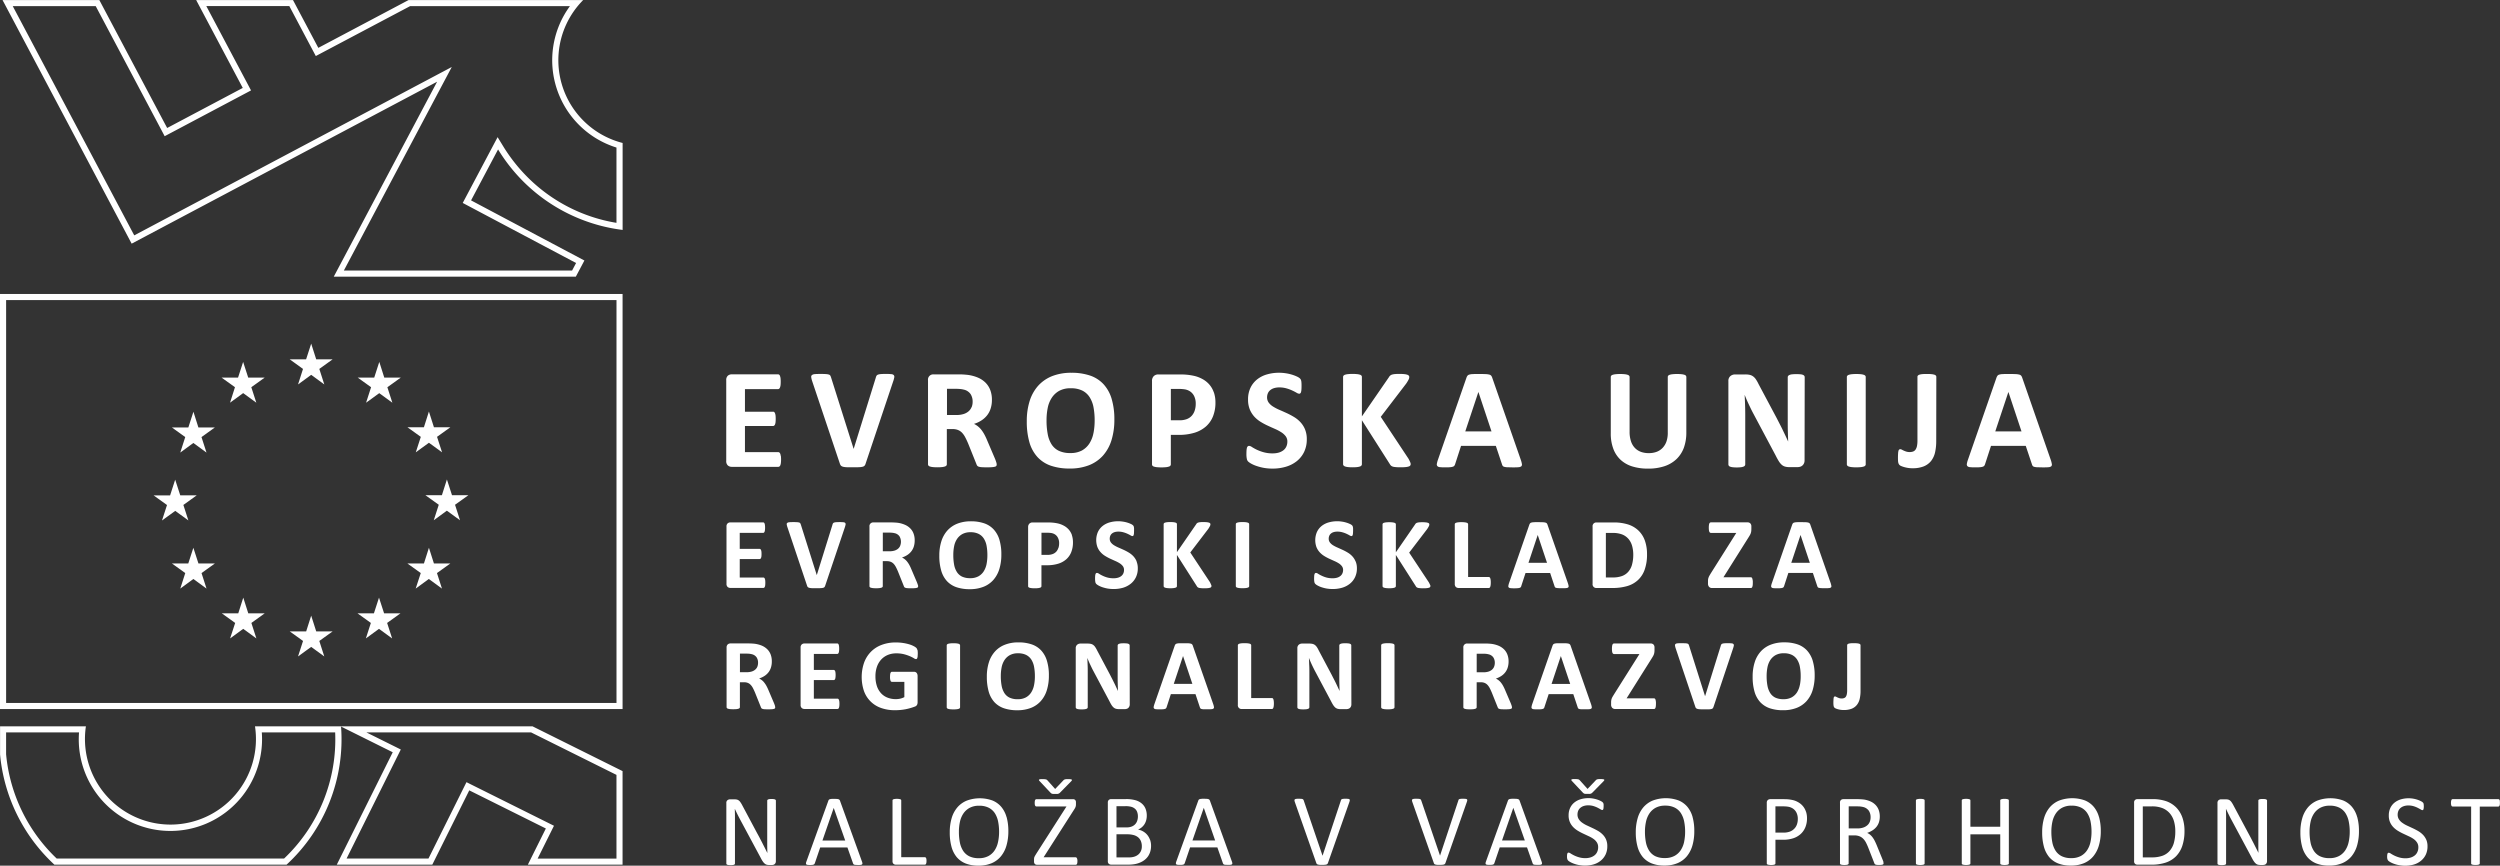
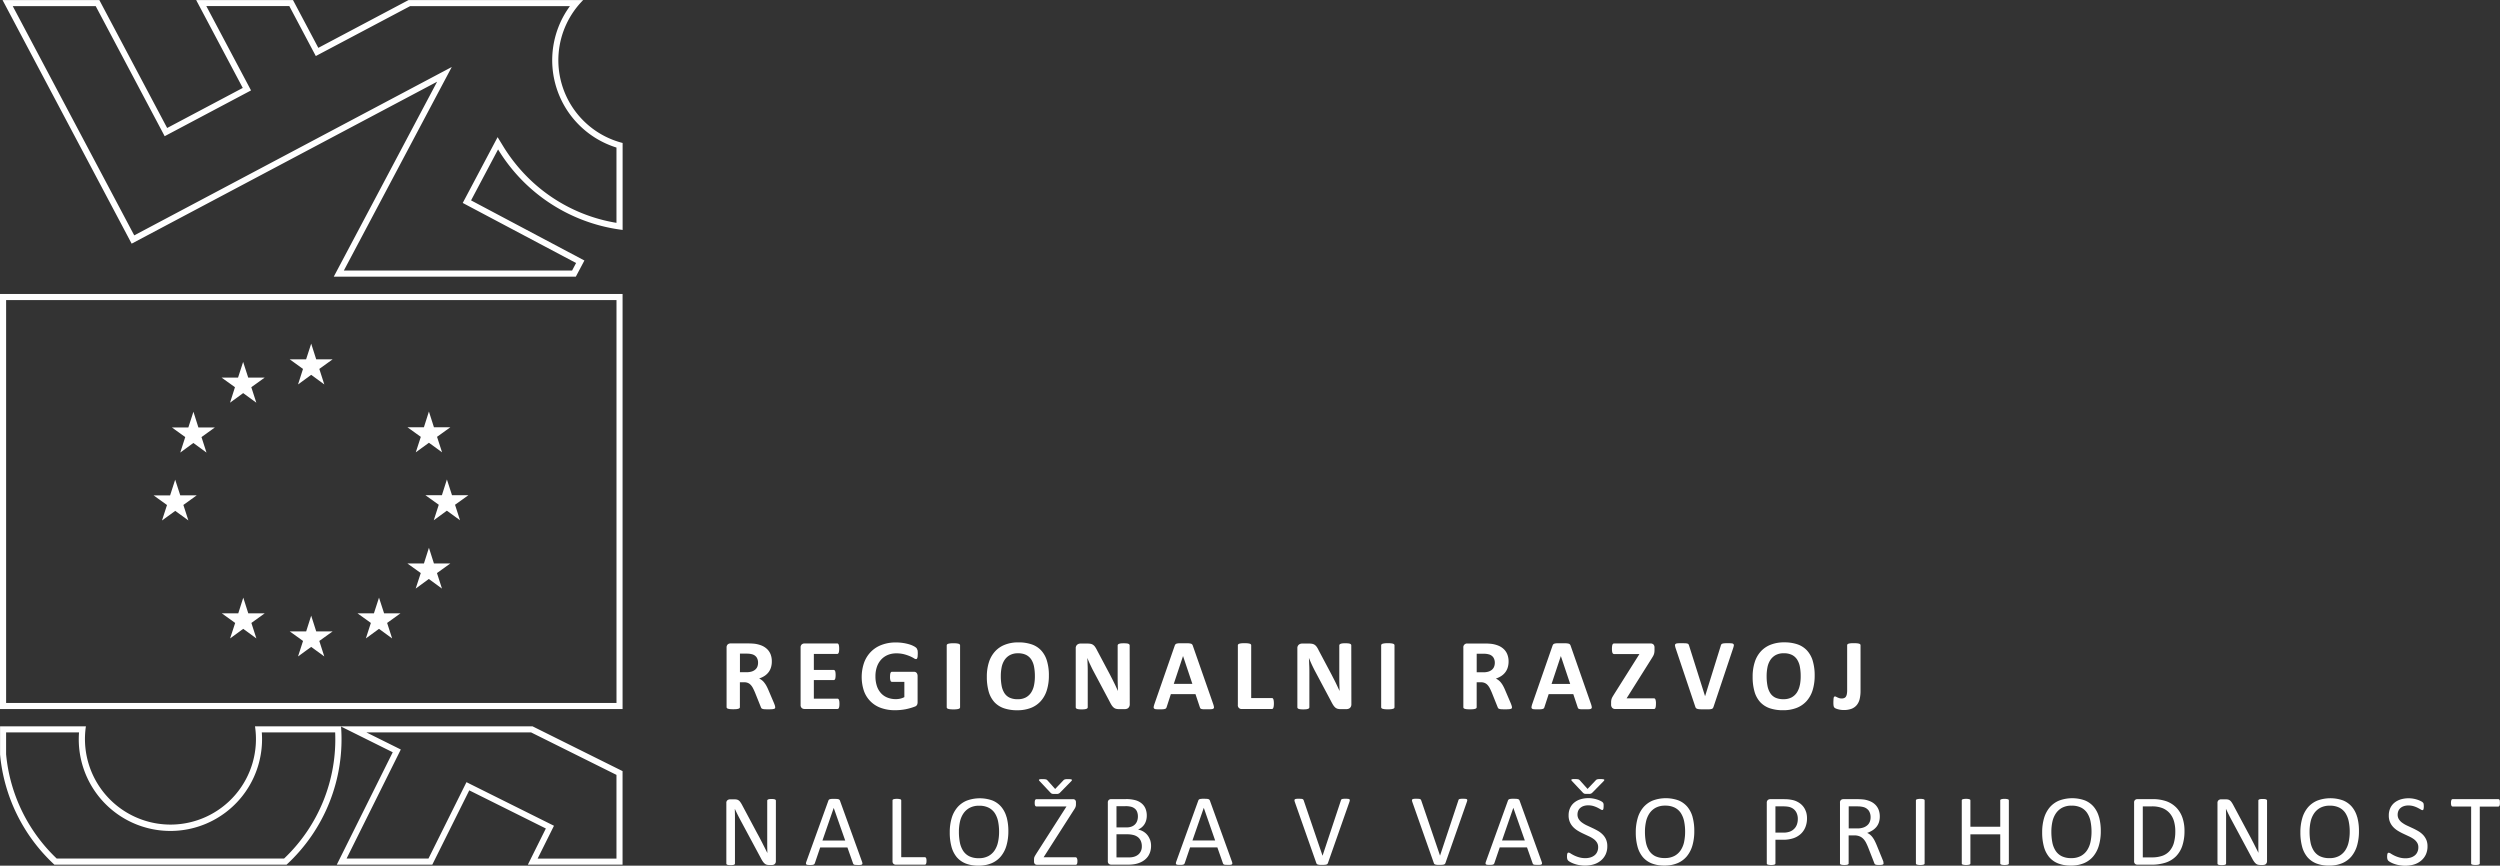
<svg xmlns="http://www.w3.org/2000/svg" width="196.64" height="68.088">
  <rect width="100%" height="100%" fill="#333333" stroke="none" />
  <g data-name="Group 2757">
    <g data-name="Group 1590" fill="#fff">
      <g data-name="Group 781">
        <path data-name="Path 583" d="M48.491 23.603v31.689H.481V23.603h48.01m.48-.48H0v32.648h48.969V23.123z" />
        <g data-name="Group 780">
          <path data-name="Path 584" d="M23.443 30.238l1.034-.755 1.031.755-.392-1.22 1.048-.755h-1.293l-.394-1.234-.4 1.234h-1.292l1.048.755z" />
          <path data-name="Path 585" d="M18.094 31.674l1.033-.754 1.034.754-.394-1.218 1.05-.754h-1.293l-.4-1.236-.4 1.236H17.43l1.051.754z" />
          <path data-name="Path 586" d="M15.214 32.386l-.4 1.237h-1.292l1.048.756-.392 1.219 1.031-.756 1.033.756-.394-1.219 1.051-.756h-1.294z" />
          <path data-name="Path 587" d="M13.784 40.183l1.033.752-.394-1.218 1.048-.754h-1.292l-.4-1.235-.4 1.24h-1.294l1.051.754-.394 1.218z" />
-           <path data-name="Path 588" d="M15.609 44.32l-.4-1.234-.4 1.235h-1.285l1.048.754-.392 1.221 1.031-.756 1.033.756-.393-1.221 1.05-.754z" />
          <path data-name="Path 589" d="M19.528 48.241l-.393-1.233-.394 1.235h-1.294l1.051.755-.4 1.219 1.033-.755 1.035.755-.394-1.219 1.048-.755z" />
          <path data-name="Path 590" d="M24.872 49.662l-.395-1.237-.394 1.237h-1.294l1.047.753-.394 1.218 1.034-.751 1.031.751-.392-1.218 1.05-.753z" />
          <path data-name="Path 591" d="M30.211 48.241l-.4-1.233-.4 1.235H28.12l1.051.755-.394 1.219 1.031-.755 1.035.755-.394-1.219 1.05-.755z" />
          <path data-name="Path 592" d="M34.131 44.32l-.393-1.234-.393 1.235h-1.299l1.05.754-.4 1.221 1.035-.756 1.032.756-.393-1.221 1.05-.754z" />
          <path data-name="Path 593" d="M36.846 38.948h-1.294l-.4-1.236-.393 1.237h-1.3l1.052.754-.393 1.219 1.03-.754 1.035.754-.392-1.219z" />
          <path data-name="Path 594" d="M32.704 35.578l1.033-.753 1.034.753-.395-1.219 1.05-.754h-1.294l-.395-1.235-.394 1.238H32.05l1.05.754z" />
-           <path data-name="Path 595" d="M29.834 28.465l-.4 1.238H28.14l1.048.755-.394 1.219 1.036-.753 1.031.753-.393-1.219 1.052-.755h-1.294z" />
        </g>
        <path data-name="Path 596" d="M44.83.48a7.194 7.194 0 003.659 11.126v5.922a12.828 12.828 0 01-7.017-3.615 13.217 13.217 0 01-1.894-2.41l-.438-.716-.394.742-2.124 4.009-.225.424.423.225 8.492 4.5-.315.594H27.045L34.802 6.65l.733-1.381-1.382.733-23.594 12.511-2.926-5.522L1.002.481h6.526l5.2 9.808.224.424.424-.225 5.946-3.152.423-.225-.225-.424L16.228.479h6.529l1.858 3.506.225.423.423-.225 6.992-3.7h12.572m1.039-.48H32.138l-7.1 3.761L23.045.003h-7.616l3.666 6.913-5.947 3.151L7.812.003H.199l7.005 13.215 3.151 5.947L34.382 6.427l-8.13 15.336h19.04l.675-1.273-8.915-4.729 2.124-4.008a13.537 13.537 0 001.962 2.5 13.4 13.4 0 007.835 3.832v-6.84a6.715 6.715 0 01-3.1-11.243z" />
        <path data-name="Path 597" d="M41.777 57.61l6.712 3.339v6.583h-6.2l1.071-2.152.213-.429-.43-.214-6.023-3-.429-.215-.214.43-2.775 5.578H27.26l4.051-8.146.214-.431-.429-.213-2.276-1.131h12.954m-15.411 0a12.918 12.918 0 01-4.02 9.922H4.462A12.961 12.961 0 01.48 59.322v-1.713h5.736a7.207 7.207 0 0014.3 1.7 7.1 7.1 0 00.076-1.7h5.776m15.524-.48H20.057a6.727 6.727 0 01-6.644 7.73 6.873 6.873 0 01-1.1-.091 6.732 6.732 0 01-5.556-7.639H.005v2.215a13.485 13.485 0 004.272 8.666h18.265a13.405 13.405 0 004.284-10.861l4.065 2.021-4.4 8.84h7.513l2.907-5.844 6.024 3-1.416 2.846h7.45v-7.36l-7.079-3.521z" />
      </g>
      <path data-name="Path 598" d="M196.632 63.019a.316.316 0 00-.026-.094.124.124 0 00-.043-.052.121.121 0 00-.058-.015h-3.586a.114.114 0 00-.057.015.112.112 0 00-.043.052.5.5 0 00-.026.094.909.909 0 00-.01.133.87.87 0 00.01.131.425.425 0 00.026.089.12.12 0 00.043.051.125.125 0 00.057.015h1.451v4.469a.1.1 0 00.014.056.111.111 0 00.057.038.484.484 0 00.108.024 1.112 1.112 0 00.163.01 1.137 1.137 0 00.165-.01.505.505 0 00.1-.024.112.112 0 00.056-.038.1.1 0 00.016-.056v-4.465h1.449a.132.132 0 00.058-.015.134.134 0 00.043-.051.274.274 0 00.026-.089.9.9 0 00.008-.131.94.94 0 00-.008-.133m-5.79 3.016a1.331 1.331 0 00-.267-.391 1.793 1.793 0 00-.376-.287 5.673 5.673 0 00-.431-.223l-.43-.2a2.171 2.171 0 01-.376-.22.983.983 0 01-.265-.274.662.662 0 01-.1-.369.74.74 0 01.053-.28.619.619 0 01.155-.227.783.783 0 01.262-.154 1.1 1.1 0 01.375-.059 1.4 1.4 0 01.416.059 2.064 2.064 0 01.32.128c.09.047.167.088.23.126a.313.313 0 00.138.056.071.071 0 00.049-.018.107.107 0 00.034-.056.491.491 0 00.017-.092.872.872 0 00.008-.128 1.013 1.013 0 00-.006-.124.44.44 0 00-.011-.082.265.265 0 00-.019-.056.3.3 0 00-.05-.059.694.694 0 00-.157-.1 1.9 1.9 0 00-.273-.111 2.331 2.331 0 00-.327-.08 2.1 2.1 0 00-.344-.029 2.13 2.13 0 00-.624.087 1.505 1.505 0 00-.5.262 1.21 1.21 0 00-.326.424 1.376 1.376 0 00-.116.576 1.29 1.29 0 00.1.54 1.349 1.349 0 00.264.392 1.822 1.822 0 00.371.291 4.285 4.285 0 00.425.225l.428.2a2.251 2.251 0 01.372.213.991.991 0 01.263.275.668.668 0 01.1.374.848.848 0 01-.073.362.708.708 0 01-.2.268.966.966 0 01-.319.171 1.344 1.344 0 01-.409.06 1.728 1.728 0 01-.519-.071 2.4 2.4 0 01-.384-.149 2.6 2.6 0 01-.261-.148.335.335 0 00-.157-.067.1.1 0 00-.1.063.432.432 0 00-.023.094 1.161 1.161 0 00-.009.145.68.68 0 00.022.2.3.3 0 00.067.122.821.821 0 00.163.115 1.871 1.871 0 00.291.132 2.525 2.525 0 00.4.107 2.5 2.5 0 00.48.044 2.328 2.328 0 00.692-.1 1.579 1.579 0 00.557-.3 1.4 1.4 0 00.371-.48 1.519 1.519 0 00.132-.645 1.3 1.3 0 00-.1-.532m-6.1.18a1.879 1.879 0 01-.266.659 1.362 1.362 0 01-.493.452 1.552 1.552 0 01-.755.168 1.674 1.674 0 01-.755-.153 1.219 1.219 0 01-.478-.431 1.878 1.878 0 01-.255-.659 4.356 4.356 0 01-.075-.837 3.676 3.676 0 01.081-.782 1.865 1.865 0 01.271-.652 1.414 1.414 0 01.49-.446 1.548 1.548 0 01.749-.167 1.629 1.629 0 01.747.155 1.245 1.245 0 01.484.431 1.9 1.9 0 01.258.654 3.952 3.952 0 01.079.814 3.815 3.815 0 01-.081.793m.668-1.949a2.138 2.138 0 00-.418-.813 1.812 1.812 0 00-.7-.5 2.955 2.955 0 00-2.025.018 1.969 1.969 0 00-.736.537 2.317 2.317 0 00-.442.846 3.909 3.909 0 00-.147 1.108 4.241 4.241 0 00.135 1.126 2.14 2.14 0 00.413.822 1.768 1.768 0 00.7.5 2.675 2.675 0 001.005.173 2.621 2.621 0 001.033-.189 1.926 1.926 0 00.735-.541 2.393 2.393 0 00.44-.855 4.041 4.041 0 00.146-1.127 4.086 4.086 0 00-.136-1.109m-7.093-1.293a.09.09 0 00-.017-.052.139.139 0 00-.054-.042.412.412 0 00-.106-.026 1.512 1.512 0 00-.159-.008 1.553 1.553 0 00-.17.008.433.433 0 00-.106.026.139.139 0 00-.057.042.088.088 0 00-.016.052v3.456c0 .228 0 .446.009.655a32.087 32.087 0 00-.187-.371l-.19-.377q-.1-.191-.2-.388a22.54 22.54 0 00-.215-.4l-1.209-2.263a1.785 1.785 0 00-.126-.2.512.512 0 00-.124-.128.39.39 0 00-.144-.067.945.945 0 00-.2-.019h-.338a.322.322 0 00-.2.067.268.268 0 00-.09.228v4.755a.093.093 0 00.017.054.1.1 0 00.055.04.452.452 0 00.1.024 1.1 1.1 0 00.165.01 1.135 1.135 0 00.167-.01.494.494 0 00.1-.024.118.118 0 00.057-.04.1.1 0 00.016-.054v-3.705c0-.2-.007-.394-.011-.585h.007c.072.156.151.319.233.484s.166.324.249.476l1.573 2.932a1.839 1.839 0 00.154.254.8.8 0 00.143.157.414.414 0 00.154.08.721.721 0 00.187.022h.226a.4.4 0 00.109-.016.266.266 0 00.1-.052.253.253 0 00.068-.091.306.306 0 00.028-.135zm-7.328 3.325a1.656 1.656 0 01-.341.639 1.366 1.366 0 01-.566.378 2.442 2.442 0 01-.832.124h-.706v-4.011h.7a2.184 2.184 0 01.871.147 1.5 1.5 0 01.561.41 1.667 1.667 0 01.324.624 2.809 2.809 0 01.1.778 3.269 3.269 0 01-.112.911m.673-1.982a2.151 2.151 0 00-.474-.787 2.082 2.082 0 00-.775-.5 3.268 3.268 0 00-1.131-.172h-1.168a.284.284 0 00-.173.061.258.258 0 00-.08.217v4.6a.261.261 0 00.08.218.288.288 0 00.173.06h1.093a3.523 3.523 0 001.139-.163 2.047 2.047 0 00.806-.491 2.141 2.141 0 00.5-.829 3.608 3.608 0 00.172-1.169 3.152 3.152 0 00-.161-1.043m-7.231 1.9a1.891 1.891 0 01-.268.659 1.349 1.349 0 01-.493.452 1.553 1.553 0 01-.755.168 1.659 1.659 0 01-.753-.153 1.242 1.242 0 01-.48-.431 1.883 1.883 0 01-.255-.659 4.367 4.367 0 01-.075-.837 3.672 3.672 0 01.081-.782 1.857 1.857 0 01.272-.652 1.391 1.391 0 01.491-.446 1.535 1.535 0 01.748-.167 1.642 1.642 0 01.748.155 1.253 1.253 0 01.482.431 1.873 1.873 0 01.26.654 4.11 4.11 0 01.077.814 3.838 3.838 0 01-.079.793m.666-1.949a2.135 2.135 0 00-.418-.813 1.81 1.81 0 00-.7-.5 2.949 2.949 0 00-2.023.018 1.961 1.961 0 00-.738.537 2.318 2.318 0 00-.443.846 3.913 3.913 0 00-.147 1.108 4.228 4.228 0 00.135 1.126 2.167 2.167 0 00.413.822 1.782 1.782 0 00.7.5 2.685 2.685 0 001.007.173 2.609 2.609 0 001.031-.189 1.923 1.923 0 00.735-.541 2.36 2.36 0 00.441-.855 3.976 3.976 0 00.148-1.127 4.082 4.082 0 00-.138-1.109m-7.093-1.3a.111.111 0 00-.015-.057.114.114 0 00-.056-.037.6.6 0 00-.106-.024 1.069 1.069 0 00-.161-.011 1.123 1.123 0 00-.168.011.609.609 0 00-.1.024.112.112 0 00-.056.037.11.11 0 00-.015.057v2.063h-2.347v-2.064a.11.11 0 00-.015-.057.116.116 0 00-.057-.037.567.567 0 00-.1-.024 1.123 1.123 0 00-.165-.011 1.108 1.108 0 00-.163.011.57.57 0 00-.108.024.12.12 0 00-.057.037.1.1 0 00-.014.057v4.946a.1.1 0 00.014.056.115.115 0 00.057.038.508.508 0 00.108.024 1.114 1.114 0 00.163.01 1.129 1.129 0 00.165-.01.5.5 0 00.1-.024.111.111 0 00.057-.038.1.1 0 00.015-.056v-2.285h2.347v2.285a.1.1 0 00.015.056.107.107 0 00.056.038.532.532 0 00.1.024 1.133 1.133 0 00.168.01 1.076 1.076 0 00.161-.01.525.525 0 00.106-.024.109.109 0 00.056-.038.1.1 0 00.015-.056zm-6.624 0a.112.112 0 00-.015-.057.117.117 0 00-.057-.037.555.555 0 00-.106-.024 1.106 1.106 0 00-.165-.011 1.076 1.076 0 00-.157.011.624.624 0 00-.107.024.121.121 0 00-.061.037.09.09 0 00-.018.057v4.946a.094.094 0 00.016.056.108.108 0 00.057.038.488.488 0 00.106.024 1.131 1.131 0 00.163.01 1.114 1.114 0 00.165-.01.494.494 0 00.106-.024.112.112 0 00.057-.038.1.1 0 00.015-.056zm-4.314 1.673a.678.678 0 01-.193.275.914.914 0 01-.328.184 1.446 1.446 0 01-.468.066h-.669v-1.736h.578c.136 0 .245 0 .329.011a1.75 1.75 0 01.226.039.77.77 0 01.453.3.924.924 0 01.136.513.951.951 0 01-.062.346m1.079 3.185a2.215 2.215 0 00-.072-.2l-.463-1.135a4.39 4.39 0 00-.16-.35 1.829 1.829 0 00-.169-.274 1.194 1.194 0 00-.193-.205 1.036 1.036 0 00-.23-.142 1.945 1.945 0 00.41-.195 1.3 1.3 0 00.314-.273 1.125 1.125 0 00.2-.363 1.445 1.445 0 00.069-.464 1.469 1.469 0 00-.079-.489 1.147 1.147 0 00-.232-.392 1.254 1.254 0 00-.385-.283 2.01 2.01 0 00-.527-.163 4.134 4.134 0 00-.558-.032h-1.094a.283.283 0 00-.175.061.255.255 0 00-.081.217v4.772a.089.089 0 00.015.056.109.109 0 00.056.038.527.527 0 00.106.024 1.425 1.425 0 00.331 0 .47.47 0 00.1-.024.126.126 0 00.056-.038.089.089 0 00.017-.056v-2.2h.458a1.024 1.024 0 01.4.072.838.838 0 01.291.195 1.246 1.246 0 01.214.3c.059.115.118.242.173.38l.474 1.214a.35.35 0 00.037.081.139.139 0 00.063.05.377.377 0 00.1.026 1.571 1.571 0 00.169.008c.081 0 .143 0 .191-.008a.435.435 0 00.111-.024.082.082 0 00.052-.04.1.1 0 00.013-.056.353.353 0 00-.016-.088m-6.8-2.968a.883.883 0 01-.212.338.937.937 0 01-.344.222 1.436 1.436 0 01-.515.08h-.618v-2.066h.633a2.449 2.449 0 01.36.027.967.967 0 01.36.132.816.816 0 01.291.315 1.081 1.081 0 01.116.525 1.242 1.242 0 01-.071.428m.71-1.015a1.294 1.294 0 00-.232-.424 1.335 1.335 0 00-.368-.308 1.492 1.492 0 00-.427-.173 3.542 3.542 0 00-.362-.06c-.1-.007-.21-.013-.321-.013h-1.1a.292.292 0 00-.187.067.28.28 0 00-.082.228v4.755a.088.088 0 00.015.056.11.11 0 00.056.038.524.524 0 00.106.024 1.12 1.12 0 00.166.01 1.133 1.133 0 00.165-.01.472.472 0 00.1-.024.129.129 0 00.056-.038.089.089 0 00.017-.056v-1.857h.586a2.513 2.513 0 00.822-.119 1.629 1.629 0 00.583-.339 1.462 1.462 0 00.364-.53 1.826 1.826 0 00.128-.7 1.64 1.64 0 00-.082-.532m-9.582 2.379a1.906 1.906 0 01-.267.659 1.36 1.36 0 01-.494.452 1.549 1.549 0 01-.754.168 1.675 1.675 0 01-.759-.148 1.235 1.235 0 01-.478-.431 1.9 1.9 0 01-.256-.659 4.446 4.446 0 01-.075-.837 3.613 3.613 0 01.083-.782 1.851 1.851 0 01.27-.652 1.4 1.4 0 01.49-.446 1.548 1.548 0 01.749-.167 1.631 1.631 0 01.748.155 1.242 1.242 0 01.484.431 1.92 1.92 0 01.259.654 4.016 4.016 0 01.077.814 3.876 3.876 0 01-.079.793m.667-1.949a2.147 2.147 0 00-.418-.813 1.809 1.809 0 00-.7-.5 2.955 2.955 0 00-2.025.018 1.971 1.971 0 00-.736.537 2.3 2.3 0 00-.442.846 3.917 3.917 0 00-.148 1.108 4.194 4.194 0 00.136 1.126 2.155 2.155 0 00.413.822 1.77 1.77 0 00.7.5 2.674 2.674 0 001 .173 2.611 2.611 0 001.031-.189 1.921 1.921 0 00.736-.541 2.378 2.378 0 00.44-.855 4.007 4.007 0 00.146-1.127 4.048 4.048 0 00-.136-1.109m-8.12-1.815a.444.444 0 00.1-.017.324.324 0 00.08-.036.293.293 0 00.066-.057l.89-.906a.188.188 0 00.041-.065.041.041 0 00-.011-.047.171.171 0 00-.077-.028.939.939 0 00-.155-.011h-.18a.625.625 0 00-.116.016.239.239 0 00-.081.034.251.251 0 00-.06.055l-.637.669-.614-.685-.047-.04a.186.186 0 00-.069-.03c-.029-.006-.068-.012-.115-.016s-.112-.006-.191-.006a.974.974 0 00-.144.009.175.175 0 00-.079.026.042.042 0 00-.017.047.179.179 0 00.045.069l.851.906c.024.023.047.043.067.059a.2.2 0 00.071.036.44.44 0 00.1.015h.281m1.316 3.584a1.279 1.279 0 00-.268-.391 1.741 1.741 0 00-.375-.287 5.867 5.867 0 00-.431-.223l-.429-.2a2.216 2.216 0 01-.377-.22 1 1 0 01-.266-.274.67.67 0 01-.1-.369.781.781 0 01.051-.28.645.645 0 01.156-.227.8.8 0 01.262-.154 1.107 1.107 0 01.375-.059 1.4 1.4 0 01.417.059 2.116 2.116 0 01.321.128c.089.047.166.088.228.126a.321.321 0 00.138.056.066.066 0 00.049-.018.1.1 0 00.033-.056.356.356 0 00.019-.092c0-.038.006-.082.006-.128v-.124c0-.032-.008-.059-.012-.082a.351.351 0 00-.02-.056.289.289 0 00-.051-.059.654.654 0 00-.157-.1 1.855 1.855 0 00-.272-.111 2.384 2.384 0 00-.328-.08 2.09 2.09 0 00-.344-.029 2.141 2.141 0 00-.624.087 1.474 1.474 0 00-.5.262 1.185 1.185 0 00-.327.424 1.346 1.346 0 00-.118.576 1.319 1.319 0 00.1.54 1.347 1.347 0 00.264.392 1.847 1.847 0 00.371.291 4.314 4.314 0 00.426.225l.427.2a2.241 2.241 0 01.372.213.977.977 0 01.263.275.668.668 0 01.1.374.848.848 0 01-.073.362.705.705 0 01-.2.268.953.953 0 01-.319.171 1.345 1.345 0 01-.409.06 1.725 1.725 0 01-.518-.071 2.436 2.436 0 01-.385-.149 2.954 2.954 0 01-.262-.148.318.318 0 00-.158-.067.1.1 0 00-.054.013.1.1 0 00-.039.05.3.3 0 00-.024.094 1.031 1.031 0 00-.008.145.734.734 0 00.02.2.292.292 0 00.068.122.819.819 0 00.164.115 1.8 1.8 0 00.291.132 2.447 2.447 0 00.394.107 2.5 2.5 0 00.48.044 2.326 2.326 0 00.692-.1 1.572 1.572 0 00.557-.3 1.382 1.382 0 00.371-.48 1.5 1.5 0 00.132-.645 1.3 1.3 0 00-.1-.532m-6.388.078h-1.792l.888-2.568zm-.411-3.131a.176.176 0 00-.124-.12.594.594 0 00-.134-.022c-.057 0-.126-.007-.212-.007s-.145 0-.2.007a.573.573 0 00-.128.022.173.173 0 00-.075.043.233.233 0 00-.043.073l-1.728 4.787a.554.554 0 00-.034.141.1.1 0 00.028.082.183.183 0 00.1.038 1.452 1.452 0 00.189.01 1.8 1.8 0 00.181-.008.375.375 0 00.108-.026.14.14 0 00.057-.044.171.171 0 00.032-.061l.422-1.239h2.144l.443 1.254a.247.247 0 00.034.06.118.118 0 00.055.037.375.375 0 00.112.019c.049 0 .114.007.2.007s.149 0 .2-.008a.187.187 0 00.106-.036.092.092 0 00.03-.083.43.43 0 00-.034-.14zm-4.156.124a.632.632 0 00.039-.142.1.1 0 00-.021-.082.164.164 0 00-.1-.038 1.467 1.467 0 00-.195-.011c-.081 0-.145 0-.191.007a.4.4 0 00-.113.022.115.115 0 00-.056.043.388.388 0 00-.027.073l-1.438 4.33-1.478-4.339a.358.358 0 00-.034-.066.132.132 0 00-.054-.041.316.316 0 00-.1-.022c-.043 0-.1-.007-.177-.007-.09 0-.161 0-.214.009a.251.251 0 00-.116.036.091.091 0 00-.034.082.543.543 0 00.034.143l1.685 4.787a.349.349 0 00.026.055.151.151 0 00.037.037.241.241 0 00.059.025.784.784 0 00.081.018.762.762 0 00.114.009h.153c.077 0 .141 0 .193-.007a.533.533 0 00.128-.021.174.174 0 00.077-.044.2.2 0 00.045-.071zm-9.238 0a.726.726 0 00.037-.142.1.1 0 00-.02-.082.164.164 0 00-.1-.038 1.444 1.444 0 00-.195-.011c-.081 0-.143 0-.191.007a.386.386 0 00-.111.022.1.1 0 00-.056.043.276.276 0 00-.029.073l-1.437 4.33h-.006l-1.477-4.339a.243.243 0 00-.034-.066.121.121 0 00-.054-.041.316.316 0 00-.1-.022c-.043 0-.1-.007-.175-.007-.09 0-.163 0-.216.009a.252.252 0 00-.116.036.1.1 0 00-.034.082.575.575 0 00.034.143l1.685 4.787a.391.391 0 00.026.055.2.2 0 00.038.037.275.275 0 00.059.025.675.675 0 00.082.018.734.734 0 00.112.009h.154c.077 0 .141 0 .193-.007a.516.516 0 00.128-.021.2.2 0 00.079-.044.226.226 0 00.043-.071zm-10.553 3.007h-1.784l.891-2.568zm-.411-3.131a.225.225 0 00-.043-.073.182.182 0 00-.08-.047.6.6 0 00-.136-.022c-.055 0-.126-.007-.21-.007s-.146 0-.2.007a.556.556 0 00-.128.022.2.2 0 00-.077.043.23.23 0 00-.041.073l-1.728 4.787a.488.488 0 00-.034.141.1.1 0 00.028.082.177.177 0 00.1.038 1.436 1.436 0 00.189.01c.075 0 .135 0 .182-.008a.373.373 0 00.107-.026.138.138 0 00.058-.044.224.224 0 00.033-.061l.421-1.239h2.144l.44 1.254a.3.3 0 00.036.06.1.1 0 00.054.037.367.367 0 00.112.019c.049 0 .114.007.2.007s.147 0 .2-.008a.192.192 0 00.106-.036.093.093 0 00.03-.083.479.479 0 00-.034-.14zm-5.43 3.97a.767.767 0 01-.208.273.926.926 0 01-.309.165 1.341 1.341 0 01-.409.056h-.993v-1.817h.818a1.949 1.949 0 01.535.062.963.963 0 01.354.18.768.768 0 01.214.3 1.048 1.048 0 01.073.406.884.884 0 01-.075.378m-.285-2.4a.733.733 0 01-.157.275.755.755 0 01-.27.186 1.074 1.074 0 01-.428.07h-.779V63.41h.706a1.64 1.64 0 01.474.055.743.743 0 01.289.162.611.611 0 01.163.257 1.013 1.013 0 01.053.339 1.065 1.065 0 01-.051.324m1 1.5a1.288 1.288 0 00-.218-.383 1.194 1.194 0 00-.321-.268 1.242 1.242 0 00-.4-.146 1.129 1.129 0 00.3-.183 1.11 1.11 0 00.215-.251 1.218 1.218 0 00.13-.309 1.4 1.4 0 00.043-.351 1.424 1.424 0 00-.1-.55 1.045 1.045 0 00-.3-.41 1.3 1.3 0 00-.491-.254 2.678 2.678 0 00-.757-.088h-1.159a.282.282 0 00-.173.061.255.255 0 00-.083.217v4.6a.258.258 0 00.083.218.286.286 0 00.173.06h1.348a2.845 2.845 0 00.515-.041 1.949 1.949 0 00.421-.126 1.555 1.555 0 00.355-.207 1.313 1.313 0 00.27-.286 1.38 1.38 0 00.173-.369 1.566 1.566 0 00.062-.448 1.412 1.412 0 00-.079-.482m-7.324-3.6a.425.425 0 00.1-.017.325.325 0 00.08-.036.28.28 0 00.067-.057l.889-.906a.187.187 0 00.041-.065.04.04 0 00-.01-.047.173.173 0 00-.079-.028.9.9 0 00-.152-.011h-.18a.678.678 0 00-.118.016.253.253 0 00-.079.034.3.3 0 00-.062.055l-.637.669-.613-.685-.049-.04a.156.156 0 00-.067-.03c-.029-.006-.067-.012-.116-.016s-.111-.006-.19-.006a.968.968 0 00-.144.009.169.169 0 00-.079.026.041.041 0 00-.017.047.18.18 0 00.045.069l.851.906.065.059a.233.233 0 00.072.036.457.457 0 00.1.015h.279m1.571 5.052a.116.116 0 00-.1-.07h-2.518l2.366-3.7c.037-.054.066-.1.089-.14a.672.672 0 00.054-.111.6.6 0 00.028-.1.66.66 0 00.008-.112v-.155a.261.261 0 00-.062-.19.227.227 0 00-.169-.061h-2.865a.148.148 0 00-.067.015.126.126 0 00-.047.052.331.331 0 00-.026.092 1.264 1.264 0 00-.008.135 1.148 1.148 0 00.008.126.3.3 0 00.026.087.125.125 0 00.047.05.136.136 0 00.067.016h2.352l-2.379 3.72-.088.145a1.108 1.108 0 00-.056.111.373.373 0 00-.025.1.718.718 0 00-.006.1v.147a.284.284 0 00.063.2.23.23 0 00.169.063h3.043a.113.113 0 00.06-.015.126.126 0 00.045-.051.372.372 0 00.026-.091 1.144 1.144 0 00.008-.13.531.531 0 00-.036-.222m-6.208-1.288a1.867 1.867 0 01-.266.659 1.35 1.35 0 01-.493.452 1.549 1.549 0 01-.756.168 1.659 1.659 0 01-.753-.153 1.237 1.237 0 01-.48-.431 1.875 1.875 0 01-.255-.659 4.284 4.284 0 01-.075-.837 3.618 3.618 0 01.081-.782 1.871 1.871 0 01.271-.652 1.392 1.392 0 01.492-.446 1.535 1.535 0 01.748-.167 1.629 1.629 0 01.747.155 1.27 1.27 0 01.486.431 1.92 1.92 0 01.258.654 4.1 4.1 0 01.077.814 3.687 3.687 0 01-.081.793m.669-1.949a2.145 2.145 0 00-.419-.813 1.8 1.8 0 00-.7-.5 2.947 2.947 0 00-2.022.018 1.959 1.959 0 00-.737.537 2.316 2.316 0 00-.443.846 3.915 3.915 0 00-.147 1.108 4.233 4.233 0 00.135 1.126 2.175 2.175 0 00.412.822 1.792 1.792 0 00.7.5 2.681 2.681 0 001.007.173 2.614 2.614 0 001.031-.189 1.93 1.93 0 00.735-.541 2.358 2.358 0 00.441-.855 3.974 3.974 0 00.148-1.127 4.121 4.121 0 00-.137-1.109m-6.309 3.312a.26.26 0 00-.026-.09.143.143 0 00-.043-.051.1.1 0 00-.062-.018h-1.848v-4.46a.1.1 0 00-.017-.057.1.1 0 00-.055-.037.584.584 0 00-.106-.024 1.1 1.1 0 00-.165-.011 1.121 1.121 0 00-.163.011.551.551 0 00-.107.024.112.112 0 00-.057.037.1.1 0 00-.016.057v4.772a.259.259 0 00.083.218.285.285 0 00.174.06h2.277a.108.108 0 00.062-.017.136.136 0 00.043-.057.294.294 0 00.026-.091.911.911 0 00.008-.134.946.946 0 00-.008-.134m-6.386-1.465h-1.792l.888-2.568zm-.411-3.131a.172.172 0 00-.043-.073.177.177 0 00-.079-.047.636.636 0 00-.136-.022c-.057 0-.126-.007-.212-.007s-.145 0-.2.007a.579.579 0 00-.128.022.188.188 0 00-.075.043.2.2 0 00-.041.073l-1.728 4.787a.491.491 0 00-.035.141.109.109 0 00.028.082.183.183 0 00.1.038 1.453 1.453 0 00.189.01 1.8 1.8 0 00.182-.008.374.374 0 00.107-.026.141.141 0 00.058-.044.248.248 0 00.035-.061l.421-1.239h2.142l.443 1.254a.253.253 0 00.034.06.115.115 0 00.056.037.352.352 0 00.111.019c.049 0 .114.007.2.007s.149 0 .2-.008a.2.2 0 00.106-.036.1.1 0 00.03-.083.52.52 0 00-.035-.14zm-5.042-.009a.086.086 0 00-.018-.052.128.128 0 00-.053-.042.423.423 0 00-.106-.026 1.5 1.5 0 00-.159-.008 1.62 1.62 0 00-.171.008.42.42 0 00-.1.026.136.136 0 00-.057.042.092.092 0 00-.017.052v3.456c0 .228.006.446.012.655h-.006l-.185-.371c-.061-.123-.128-.249-.191-.377s-.132-.257-.2-.388-.141-.267-.216-.4l-1.207-2.263a1.751 1.751 0 00-.126-.2.508.508 0 00-.124-.128.409.409 0 00-.144-.067.949.949 0 00-.2-.019h-.338a.321.321 0 00-.2.067.263.263 0 00-.091.228v4.755a.1.1 0 00.071.094.469.469 0 00.1.024 1.1 1.1 0 00.165.01 1.149 1.149 0 00.167-.01.53.53 0 00.1-.024.113.113 0 00.057-.04.092.092 0 00.018-.054v-3.705c0-.2-.008-.394-.013-.585h.008a16.09 16.09 0 00.482.96l1.574 2.932a1.893 1.893 0 00.152.254.817.817 0 00.145.157.414.414 0 00.152.08.739.739 0 00.189.022h.226a.371.371 0 00.106-.016.26.26 0 00.1-.052.266.266 0 00.069-.091.306.306 0 00.028-.135z" />
      <path data-name="Path 599" d="M146.342 50.75a.1.1 0 00-.027-.07.181.181 0 00-.086-.05.8.8 0 00-.161-.03c-.067-.006-.152-.01-.251-.01s-.186 0-.255.01a.756.756 0 00-.163.03.2.2 0 00-.083.05.111.111 0 00-.026.07v3.54a1.5 1.5 0 01-.028.319.551.551 0 01-.081.2.282.282 0 01-.137.1.536.536 0 01-.187.031.606.606 0 01-.188-.027 1.359 1.359 0 01-.138-.054 1.143 1.143 0 01-.109-.054.182.182 0 00-.084-.025.109.109 0 00-.066.021.15.15 0 00-.039.076.9.9 0 00-.018.147c0 .062-.008.139-.008.229 0 .069 0 .127.006.172a.6.6 0 00.015.114.242.242 0 00.028.072.185.185 0 00.039.054.3.3 0 00.095.059 1.191 1.191 0 00.169.06 1.974 1.974 0 00.216.046 1.636 1.636 0 00.238.017 1.692 1.692 0 00.628-.1 1 1 0 00.413-.3 1.191 1.191 0 00.223-.478 2.806 2.806 0 00.066-.631zm-4.775 3.136a1.689 1.689 0 01-.225.577 1.166 1.166 0 01-.419.39 1.316 1.316 0 01-.647.142 1.445 1.445 0 01-.641-.125.988.988 0 01-.4-.364 1.647 1.647 0 01-.215-.576 4.041 4.041 0 01-.064-.759 3.5 3.5 0 01.066-.687 1.618 1.618 0 01.224-.567 1.186 1.186 0 01.418-.389 1.3 1.3 0 01.645-.145 1.412 1.412 0 01.637.129 1.039 1.039 0 01.408.367 1.588 1.588 0 01.218.57 3.894 3.894 0 01.063.74 3.453 3.453 0 01-.065.7m1.012-1.916a2.1 2.1 0 00-.456-.815 1.825 1.825 0 00-.748-.478 3.154 3.154 0 00-1.033-.155 2.849 2.849 0 00-1.078.188 2.054 2.054 0 00-.78.537 2.252 2.252 0 00-.472.851 3.674 3.674 0 00-.159 1.125 4.161 4.161 0 00.148 1.179 2.073 2.073 0 00.448.822 1.85 1.85 0 00.746.48 3.208 3.208 0 001.05.157 2.893 2.893 0 001.074-.186 2.056 2.056 0 00.78-.538 2.326 2.326 0 00.474-.858 3.871 3.871 0 00.159-1.147 3.969 3.969 0 00-.154-1.161m-6.269-.958a1.72 1.72 0 00.062-.224.156.156 0 00-.025-.13.213.213 0 00-.14-.058 2.678 2.678 0 00-.285-.012c-.124 0-.221 0-.295.008a.6.6 0 00-.164.032.162.162 0 00-.08.066.361.361 0 00-.041.109l-1.23 3.955-1.256-3.975a.543.543 0 00-.041-.1.145.145 0 00-.077-.06.684.684 0 00-.159-.028c-.069 0-.167-.008-.289-.008-.142 0-.255 0-.334.01a.294.294 0 00-.168.052.134.134 0 00-.041.126 1.284 1.284 0 00.057.227l1.534 4.569a.613.613 0 00.034.085.161.161 0 00.053.058.256.256 0 00.084.04.64.64 0 00.129.024 1.772 1.772 0 00.194.01h.594a.853.853 0 00.2-.028.181.181 0 00.1-.064.393.393 0 00.053-.108zm-6.1 4.011a.127.127 0 00-.116-.1h-2.154l1.967-3.128c.044-.071.082-.132.112-.185a1.018 1.018 0 00.069-.15.837.837 0 00.035-.152 1.3 1.3 0 00.012-.186v-.195a.33.33 0 00-.079-.235.317.317 0 00-.24-.083h-2.85a.2.2 0 00-.082.018.154.154 0 00-.054.072.4.4 0 00-.032.131 1.443 1.443 0 00-.011.2 1.32 1.32 0 00.011.192.39.39 0 00.032.128.155.155 0 00.054.069.149.149 0 00.082.022h1.983l-2 3.172c-.044.073-.084.136-.114.19a.779.779 0 00-.069.148.574.574 0 00-.033.133.856.856 0 00-.012.145v.176a.379.379 0 00.086.267.324.324 0 00.246.091h3.039a.116.116 0 00.065-.019.136.136 0 00.051-.07.585.585 0 00.03-.129 1.839 1.839 0 00.01-.2.976.976 0 00-.039-.331m-6.707-1.225h-1.463l.729-2.192zm.043-2.981a.352.352 0 00-.059-.119.2.2 0 00-.11-.066 1.085 1.085 0 00-.218-.029h-.7a.84.84 0 00-.193.029.194.194 0 00-.1.063.45.45 0 00-.056.11l-1.59 4.572a1.286 1.286 0 00-.057.224.153.153 0 00.026.13.227.227 0 00.145.058 2.767 2.767 0 00.286.011c.115 0 .206 0 .276-.007a.6.6 0 00.164-.031.151.151 0 00.082-.059.24.24 0 00.041-.093l.328-1.007h1.937l.345 1.035a.307.307 0 00.039.084.179.179 0 00.084.049.814.814 0 00.175.024h.317c.137 0 .232 0 .307-.009a.254.254 0 00.154-.052.136.136 0 00.032-.126 1.378 1.378 0 00-.059-.226zm-6.027 1.63a.624.624 0 01-.166.232.8.8 0 01-.279.152 1.3 1.3 0 01-.392.054h-.532v-1.462h.47a2.619 2.619 0 01.279.012 1.328 1.328 0 01.181.034.623.623 0 01.379.246.769.769 0 01.116.43.784.784 0 01-.057.3m1.386 3.085a2.558 2.558 0 00-.079-.221l-.435-1.016a3.523 3.523 0 00-.156-.328 1.725 1.725 0 00-.168-.258 1.082 1.082 0 00-.192-.193 1.163 1.163 0 00-.217-.136 1.681 1.681 0 00.425-.2 1.255 1.255 0 00.315-.291 1.169 1.169 0 00.194-.38 1.586 1.586 0 00.067-.472 1.468 1.468 0 00-.094-.543 1.143 1.143 0 00-.264-.411 1.387 1.387 0 00-.422-.282 2.219 2.219 0 00-.561-.15c-.071-.01-.15-.014-.238-.02s-.2-.008-.333-.008h-1.337a.292.292 0 00-.309.33v4.681a.134.134 0 00.022.073.192.192 0 00.085.051.973.973 0 00.161.032 3.044 3.044 0 00.508 0 .922.922 0 00.159-.032.191.191 0 00.086-.051.116.116 0 00.027-.073v-1.964h.326a.771.771 0 01.295.051.653.653 0 01.225.154 1.131 1.131 0 01.178.252c.053.1.107.217.163.347l.461 1.151a.369.369 0 00.041.082.164.164 0 00.081.054.592.592 0 00.157.031c.068.006.156.007.269.007.131 0 .238 0 .315-.007a.738.738 0 00.174-.028.126.126 0 00.076-.049.163.163 0 00.016-.075.469.469 0 00-.02-.109m-9.22-4.766a.132.132 0 00-.024-.072.217.217 0 00-.088-.053 1.071 1.071 0 00-.159-.031 2.236 2.236 0 00-.253-.012 2.211 2.211 0 00-.25.012 1.136 1.136 0 00-.161.031.206.206 0 00-.088.053.115.115 0 00-.026.072v4.868a.118.118 0 00.026.073.189.189 0 00.086.051.956.956 0 00.161.032 2.308 2.308 0 00.252.011 2.265 2.265 0 00.253-.011.942.942 0 00.159-.032.206.206 0 00.088-.051.135.135 0 00.024-.073zm-3.4.012a.127.127 0 00-.09-.128.445.445 0 00-.14-.035c-.061-.006-.137-.01-.227-.01s-.175 0-.236.01a.5.5 0 00-.147.035.19.19 0 00-.081.056.128.128 0 00-.022.072v2.423c0 .182 0 .374.006.577l.016.582c-.047-.107-.1-.213-.148-.319a13.207 13.207 0 00-.32-.655c-.058-.11-.114-.222-.173-.337l-1-1.884a1.741 1.741 0 00-.146-.261.676.676 0 00-.154-.165.519.519 0 00-.185-.085 1.132 1.132 0 00-.255-.026h-.562a.4.4 0 00-.268.094.348.348 0 00-.109.281v4.632a.131.131 0 00.019.071.154.154 0 00.071.055.617.617 0 00.145.034 2.548 2.548 0 00.464 0 .634.634 0 00.146-.034.172.172 0 00.078-.055.141.141 0 00.022-.071v-2.7c0-.2 0-.4-.01-.587s-.012-.381-.024-.572h.009q.091.235.206.484c.077.166.154.321.227.465l1.282 2.409c.067.132.127.241.18.324a.946.946 0 00.165.2.506.506 0 00.187.1.941.941 0 00.242.028h.444a.483.483 0 00.15-.023.3.3 0 00.128-.069.34.34 0 00.086-.119.4.4 0 00.032-.164zm-6.1 4.359a.517.517 0 00-.03-.132.186.186 0 00-.049-.072.111.111 0 00-.069-.02h-1.624v-4.148a.119.119 0 00-.024-.072.208.208 0 00-.086-.053 1.126 1.126 0 00-.159-.031 2.8 2.8 0 00-.508 0 1.082 1.082 0 00-.161.031.2.2 0 00-.084.053.106.106 0 00-.027.072v4.681a.29.29 0 00.31.33h2.364a.113.113 0 00.069-.023.189.189 0 00.049-.079.6.6 0 00.03-.135 1.435 1.435 0 00.012-.2 1.471 1.471 0 00-.012-.2m-6.4-1.339h-1.463l.729-2.192zm.043-2.981a.323.323 0 00-.058-.119.194.194 0 00-.111-.066 1.063 1.063 0 00-.217-.029h-.701a.856.856 0 00-.193.029.194.194 0 00-.1.063.457.457 0 00-.056.11l-1.589 4.572a1.5 1.5 0 00-.061.224.16.16 0 00.028.13.23.23 0 00.145.058 2.768 2.768 0 00.287.011c.114 0 .205 0 .275-.007a.608.608 0 00.165-.031.149.149 0 00.082-.059.284.284 0 00.042-.093l.327-1.007h1.937l.345 1.035a.345.345 0 00.039.084.18.18 0 00.084.049.8.8 0 00.175.024h.317c.137 0 .23 0 .305-.009a.261.261 0 00.155-.052.136.136 0 00.033-.126 1.376 1.376 0 00-.06-.226zm-4.975-.039a.143.143 0 00-.02-.072.149.149 0 00-.069-.056.451.451 0 00-.143-.035c-.059-.006-.137-.01-.226-.01s-.175 0-.234.01a.514.514 0 00-.149.035.172.172 0 00-.079.056.117.117 0 00-.024.072v2.421c0 .182 0 .374.006.577l.018.582c-.048-.107-.1-.213-.148-.319s-.1-.215-.155-.324-.107-.221-.165-.331-.114-.222-.173-.337l-1-1.884a2 2 0 00-.149-.261.609.609 0 00-.154-.165.494.494 0 00-.183-.085 1.125 1.125 0 00-.255-.026h-.562a.392.392 0 00-.268.094.348.348 0 00-.11.281v4.632a.131.131 0 00.02.071.153.153 0 00.071.055.621.621 0 00.145.034 1.877 1.877 0 00.23.011 1.928 1.928 0 00.234-.011.646.646 0 00.146-.034.159.159 0 00.076-.055.124.124 0 00.022-.071v-2.7c0-.2 0-.4-.008-.587s-.013-.381-.024-.572h.008c.061.156.128.318.207.484s.153.321.227.465l1.282 2.409c.067.132.125.241.177.324a.9.9 0 00.167.2.477.477 0 00.187.1.936.936 0 00.24.028h.446a.492.492 0 00.15-.023.3.3 0 00.128-.069.334.334 0 00.084-.119.371.371 0 00.034-.164zm-7.521 3.116a1.648 1.648 0 01-.225.577 1.141 1.141 0 01-.418.39 1.31 1.31 0 01-.644.142 1.431 1.431 0 01-.641-.125.974.974 0 01-.407-.364 1.633 1.633 0 01-.216-.576 4.047 4.047 0 01-.063-.759 3.521 3.521 0 01.065-.687 1.627 1.627 0 01.225-.567 1.185 1.185 0 01.42-.389 1.3 1.3 0 01.645-.145 1.417 1.417 0 01.637.129 1.069 1.069 0 01.409.367 1.6 1.6 0 01.215.57 3.9 3.9 0 01.064.74 3.456 3.456 0 01-.066.7m1.013-1.916a2.065 2.065 0 00-.454-.815 1.814 1.814 0 00-.75-.478 3.142 3.142 0 00-1.033-.155 2.847 2.847 0 00-1.078.188 2.039 2.039 0 00-.778.537 2.283 2.283 0 00-.474.851 3.674 3.674 0 00-.159 1.125 4.227 4.227 0 00.148 1.179 2.1 2.1 0 00.448.822 1.842 1.842 0 00.749.48 3.192 3.192 0 001.049.157 2.916 2.916 0 001.075-.186 2.043 2.043 0 00.777-.538 2.3 2.3 0 00.474-.858 3.8 3.8 0 00.16-1.147 3.883 3.883 0 00-.154-1.161m-6.831-1.213a.114.114 0 00-.027-.072.188.188 0 00-.083-.053 1.131 1.131 0 00-.159-.031 2.329 2.329 0 00-.255-.012 2.241 2.241 0 00-.252.012 1.231 1.231 0 00-.161.031.2.2 0 00-.087.053.116.116 0 00-.027.072v4.868a.118.118 0 00.027.073.178.178 0 00.086.051.972.972 0 00.161.032 2.323 2.323 0 00.253.011 2.356 2.356 0 00.255-.011.988.988 0 00.159-.032.179.179 0 00.083-.051.117.117 0 00.027-.073zm-3.361.358a.337.337 0 00-.079-.158.816.816 0 00-.189-.13 1.8 1.8 0 00-.342-.143 3.5 3.5 0 00-.48-.111 3.678 3.678 0 00-.609-.046 3.079 3.079 0 00-1.1.188 2.317 2.317 0 00-.847.539 2.383 2.383 0 00-.541.857 3.479 3.479 0 00-.013 2.234 2.182 2.182 0 001.345 1.334 3.226 3.226 0 001.107.178 4.477 4.477 0 00.834-.079 4.726 4.726 0 00.72-.207.3.3 0 00.173-.142.484.484 0 00.041-.207v-2.053a.446.446 0 00-.021-.14.285.285 0 00-.057-.107.257.257 0 00-.086-.066.289.289 0 00-.114-.021h-1.742a.094.094 0 00-.061.021.159.159 0 00-.049.068.4.4 0 00-.029.122 1.6 1.6 0 00-.01.186.852.852 0 00.039.306.123.123 0 00.111.088h.977v1.2a1.363 1.363 0 01-.319.12 1.565 1.565 0 01-.347.039 1.748 1.748 0 01-.654-.116 1.36 1.36 0 01-.509-.343 1.58 1.58 0 01-.329-.563 2.4 2.4 0 01-.116-.777 2.237 2.237 0 01.114-.736 1.628 1.628 0 01.331-.57 1.484 1.484 0 01.518-.367 1.719 1.719 0 01.677-.129 2.385 2.385 0 01.614.071 3.425 3.425 0 01.458.155 2.507 2.507 0 01.305.155.387.387 0 00.169.072.1.1 0 00.062-.02.139.139 0 00.043-.07.551.551 0 00.029-.133c0-.056.009-.122.009-.2a1.537 1.537 0 00-.022-.3m-6.15 4.049a.452.452 0 00-.031-.125.166.166 0 00-.048-.07.116.116 0 00-.068-.021h-1.855v-1.46h1.557a.11.11 0 00.065-.019.15.15 0 00.051-.066.433.433 0 00.028-.121 1.316 1.316 0 00.011-.192 1.3 1.3 0 00-.011-.188.423.423 0 00-.028-.124.176.176 0 00-.051-.068.105.105 0 00-.065-.022h-1.557v-1.258h1.841a.094.094 0 00.063-.022.19.19 0 00.049-.069.484.484 0 00.028-.127 1.331 1.331 0 00.011-.188 1.421 1.421 0 00-.011-.2.485.485 0 00-.028-.127.181.181 0 00-.049-.072.125.125 0 00-.063-.018h-2.574a.323.323 0 00-.221.078.315.315 0 00-.088.252v4.493a.314.314 0 00.088.252.319.319 0 00.221.078h2.589a.116.116 0 00.068-.021.166.166 0 00.048-.07.451.451 0 00.031-.126 1.576 1.576 0 00.01-.193 1.594 1.594 0 00-.01-.194m-6.443-2.726a.613.613 0 01-.169.232.763.763 0 01-.278.152 1.3 1.3 0 01-.392.054h-.534v-1.462h.47a2.634 2.634 0 01.281.012 1.421 1.421 0 01.182.034.626.626 0 01.376.246.754.754 0 01.116.43.823.823 0 01-.054.3m1.385 3.085a2.768 2.768 0 00-.081-.221l-.433-1.016a3.544 3.544 0 00-.156-.328 1.708 1.708 0 00-.171-.258 1.012 1.012 0 00-.189-.193 1.165 1.165 0 00-.218-.136 1.7 1.7 0 00.426-.2 1.274 1.274 0 00.315-.291 1.205 1.205 0 00.193-.38 1.556 1.556 0 00.065-.472 1.492 1.492 0 00-.091-.543 1.158 1.158 0 00-.265-.411 1.41 1.41 0 00-.421-.282 2.23 2.23 0 00-.561-.15c-.071-.01-.152-.014-.238-.02s-.2-.008-.336-.008h-1.334a.33.33 0 00-.222.078.322.322 0 00-.09.252v4.681a.129.129 0 00.025.073.185.185 0 00.084.051.956.956 0 00.161.032 3.043 3.043 0 00.508 0 .986.986 0 00.159-.032.209.209 0 00.086-.051.12.12 0 00.024-.073v-1.957h.328a.782.782 0 01.295.051.671.671 0 01.224.154 1.1 1.1 0 01.177.252c.053.1.108.217.163.347l.462 1.151a.336.336 0 00.041.082.164.164 0 00.081.054.581.581 0 00.157.031c.065.006.155.007.266.007.133 0 .238 0 .315-.007a.781.781 0 00.177-.028.134.134 0 00.075-.049.154.154 0 00.017-.075.44.44 0 00-.021-.109" />
-       <path data-name="Path 600" d="M142.355 44.269h-1.461l.729-2.191zm.045-2.98a.415.415 0 00-.058-.12.205.205 0 00-.113-.064.873.873 0 00-.217-.029c-.092 0-.218-.007-.373-.007-.136 0-.246 0-.328.007a.715.715 0 00-.193.029.193.193 0 00-.1.062.4.4 0 00-.055.109l-1.589 4.574a1.286 1.286 0 00-.062.223.165.165 0 00.029.129.216.216 0 00.144.058 2.238 2.238 0 00.287.013c.114 0 .206 0 .277-.01a.575.575 0 00.163-.03.171.171 0 00.083-.059.37.37 0 00.043-.1l.326-1.007h1.93l.346 1.037a.26.26 0 00.041.083.156.156 0 00.082.049.848.848 0 00.174.023c.075.006.181.008.317.008s.232 0 .306-.012a.251.251 0 00.155-.051.13.13 0 00.032-.126 1.481 1.481 0 00-.058-.226zm-4.571 4.215c-.025-.065-.064-.1-.115-.1h-2.154l1.967-3.127c.045-.072.083-.133.112-.184a1.039 1.039 0 00.07-.152.927.927 0 00.035-.151 1.674 1.674 0 00.011-.186v-.2a.329.329 0 00-.079-.234.311.311 0 00-.24-.084h-2.849a.158.158 0 00-.083.021.132.132 0 00-.054.069.426.426 0 00-.032.131 1.475 1.475 0 00-.011.2 1.344 1.344 0 00.011.19.406.406 0 00.032.129.157.157 0 00.054.07.149.149 0 00.083.021h1.983l-2 3.171c-.045.075-.083.138-.112.191a.713.713 0 00-.069.148.677.677 0 00-.036.132 1.323 1.323 0 00-.009.147v.187a.385.385 0 00.085.268.321.321 0 00.246.091h3.038a.113.113 0 00.066-.02.13.13 0 00.049-.07.519.519 0 00.032-.128 1.894 1.894 0 00.009-.2.9.9 0 00-.041-.33m-9.459-1.093a1.447 1.447 0 01-.295.561 1.2 1.2 0 01-.492.336 2.047 2.047 0 01-.724.112h-.547v-3.5h.53a1.978 1.978 0 01.778.129 1.282 1.282 0 01.487.361 1.465 1.465 0 01.274.546 2.556 2.556 0 01.086.681 2.859 2.859 0 01-.1.779m1.011-1.9a2.054 2.054 0 00-.5-.783 2.113 2.113 0 00-.809-.478 3.718 3.718 0 00-1.168-.161h-1.324a.292.292 0 00-.309.332v4.492a.29.29 0 00.309.331h1.231a4.109 4.109 0 001.181-.15 2.109 2.109 0 00.841-.467 2.022 2.022 0 00.533-.823 3.5 3.5 0 00.186-1.212 3.133 3.133 0 00-.171-1.08m-7.694 1.753h-1.461l.729-2.191zm.043-2.98a.351.351 0 00-.057-.12.194.194 0 00-.112-.064.879.879 0 00-.217-.029c-.092 0-.218-.007-.373-.007-.136 0-.246 0-.328.007a.712.712 0 00-.193.029.185.185 0 00-.1.062.452.452 0 00-.057.109l-1.589 4.574a1.252 1.252 0 00-.058.223.148.148 0 00.027.129.212.212 0 00.144.058 2.239 2.239 0 00.287.013c.114 0 .206 0 .275-.01a.576.576 0 00.165-.03.171.171 0 00.083-.059.271.271 0 00.041-.1l.328-1.007h1.936l.344 1.037a.381.381 0 00.039.083.165.165 0 00.086.049.791.791 0 00.173.023c.075.006.181.008.317.008s.232 0 .305-.012a.253.253 0 00.156-.051.136.136 0 00.031-.126 1.418 1.418 0 00-.06-.226zm-4.48 4.32a.484.484 0 00-.03-.13.16.16 0 00-.049-.073.122.122 0 00-.069-.021h-1.622V41.24a.113.113 0 00-.026-.073.176.176 0 00-.086-.051.785.785 0 00-.159-.033 2.219 2.219 0 00-.254-.013 2.294 2.294 0 00-.253.013.8.8 0 00-.161.033.174.174 0 00-.084.051.1.1 0 00-.026.073v4.679a.33.33 0 00.087.254.335.335 0 00.222.077h2.364a.112.112 0 00.069-.024.182.182 0 00.049-.077.556.556 0 00.03-.135 1.529 1.529 0 00.011-.2 1.5 1.5 0 00-.011-.2m-4.759.4a2 2 0 00-.107-.217l-1.542-2.329 1.415-1.853a2.227 2.227 0 00.135-.227.307.307 0 00.035-.139.123.123 0 00-.023-.072.183.183 0 00-.086-.054.76.76 0 00-.164-.034 2.458 2.458 0 00-.263-.013c-.1 0-.189 0-.255.01a.679.679 0 00-.164.028.27.27 0 00-.1.053.286.286 0 00-.067.085l-1.51 2.191v-2.195a.118.118 0 00-.025-.076.163.163 0 00-.083-.051.819.819 0 00-.159-.033 2.286 2.286 0 00-.256-.013 2.242 2.242 0 00-.251.013.763.763 0 00-.161.033.173.173 0 00-.087.051.113.113 0 00-.026.076v4.845a.114.114 0 00.026.077.181.181 0 00.087.053.7.7 0 00.161.034 1.841 1.841 0 00.251.013 1.882 1.882 0 00.256-.013.751.751 0 00.159-.034.172.172 0 00.083-.053.119.119 0 00.025-.077v-2.444l1.559 2.444a.286.286 0 00.077.1.4.4 0 00.163.059 2.382 2.382 0 00.372.021 2.119 2.119 0 00.271-.013.773.773 0 00.17-.034.163.163 0 00.084-.055.158.158 0 00.021-.079.31.31 0 00-.017-.085m-5.868-1.845a1.353 1.353 0 00-.251-.4 1.6 1.6 0 00-.354-.29 3.985 3.985 0 00-.407-.218 34.29 34.29 0 00-.4-.18 2.956 2.956 0 01-.358-.183.92.92 0 01-.25-.223.489.489 0 01-.094-.3.554.554 0 01.043-.218.434.434 0 01.128-.178.58.58 0 01.213-.116.99.99 0 01.3-.041 1.4 1.4 0 01.4.055 2.16 2.16 0 01.324.119c.091.043.17.084.234.122a.333.333 0 00.14.055.1.1 0 00.068-.024.154.154 0 00.041-.075 1.084 1.084 0 00.02-.131c0-.054.006-.118.006-.195v-.175a.721.721 0 00-.015-.114.312.312 0 00-.024-.075.234.234 0 00-.053-.067.61.61 0 00-.165-.1 1.914 1.914 0 00-.283-.106 2.151 2.151 0 00-.34-.076 2.231 2.231 0 00-.366-.029 2.47 2.47 0 00-.673.091 1.6 1.6 0 00-.549.277 1.313 1.313 0 00-.37.466 1.629 1.629 0 00-.043 1.2 1.373 1.373 0 00.249.4 1.633 1.633 0 00.348.291 3.683 3.683 0 00.4.218l.4.181a2.557 2.557 0 01.349.182.944.944 0 01.25.223.481.481 0 01.1.3.659.659 0 01-.057.275.539.539 0 01-.161.206.721.721 0 01-.257.13 1.209 1.209 0 01-.343.045 1.8 1.8 0 01-.512-.064 2.267 2.267 0 01-.379-.147 2.24 2.24 0 01-.262-.145.333.333 0 00-.158-.065.108.108 0 00-.069.022.153.153 0 00-.049.073.784.784 0 00-.027.135c0 .056-.007.126-.007.208a1.326 1.326 0 00.022.281.3.3 0 00.075.148.766.766 0 00.169.12 1.741 1.741 0 00.293.131 2.836 2.836 0 00.4.106 2.777 2.777 0 00.5.043 2.61 2.61 0 00.741-.1 1.786 1.786 0 00.605-.309 1.456 1.456 0 00.41-.512 1.581 1.581 0 00.152-.714 1.4 1.4 0 00-.1-.539m-8.374-2.924a.113.113 0 00-.026-.073.18.18 0 00-.086-.051.77.77 0 00-.159-.033 2.277 2.277 0 00-.255-.013 2.22 2.22 0 00-.25.013.837.837 0 00-.161.033.174.174 0 00-.088.051.113.113 0 00-.026.073v4.866a.111.111 0 00.026.073.184.184 0 00.086.051.786.786 0 00.161.032 2.406 2.406 0 00.508 0 .778.778 0 00.159-.032.188.188 0 00.086-.051.111.111 0 00.026-.073zm-2.991 4.769a1.822 1.822 0 00-.1-.217l-1.541-2.329 1.414-1.853c.065-.1.11-.179.134-.227a.3.3 0 00.036-.139.124.124 0 00-.023-.072.184.184 0 00-.086-.054.776.776 0 00-.167-.034 2.367 2.367 0 00-.262-.013c-.1 0-.187 0-.255.01a.689.689 0 00-.163.028.252.252 0 00-.1.053.286.286 0 00-.067.085l-1.511 2.191v-2.195a.126.126 0 00-.023-.076.161.161 0 00-.084-.051.786.786 0 00-.159-.033 2.239 2.239 0 00-.254-.013 2.267 2.267 0 00-.253.013.792.792 0 00-.161.033.174.174 0 00-.085.051.113.113 0 00-.026.076v4.858a.113.113 0 00.026.077.183.183 0 00.085.053.728.728 0 00.161.034 1.864 1.864 0 00.253.013 1.844 1.844 0 00.254-.013.722.722 0 00.159-.034.169.169 0 00.084-.053.127.127 0 00.023-.077v-2.444l1.557 2.444a.3.3 0 00.079.1.377.377 0 00.163.059 2.349 2.349 0 00.372.021 2.131 2.131 0 00.271-.013.8.8 0 00.17-.034.15.15 0 00.082-.055.141.141 0 00.023-.079.317.317 0 00-.019-.085m-5.865-1.845a1.4 1.4 0 00-.251-.4 1.7 1.7 0 00-.354-.29 4.193 4.193 0 00-.407-.218 16.605 16.605 0 00-.407-.18 2.83 2.83 0 01-.356-.183.908.908 0 01-.251-.223.494.494 0 01-.093-.3.589.589 0 01.041-.218.456.456 0 01.127-.178.618.618 0 01.213-.116 1 1 0 01.3-.041 1.4 1.4 0 01.4.055 2.14 2.14 0 01.323.119c.093.043.172.084.236.122a.33.33 0 00.138.055.1.1 0 00.07-.024.144.144 0 00.038-.075.563.563 0 00.021-.131c0-.054.006-.118.006-.195v-.175a.77.77 0 00-.014-.114.309.309 0 00-.024-.075.287.287 0 00-.055-.067.62.62 0 00-.163-.1 1.979 1.979 0 00-.281-.106 2.237 2.237 0 00-.343-.076 2.268 2.268 0 00-.368-.029 2.458 2.458 0 00-.671.091 1.6 1.6 0 00-.549.277 1.33 1.33 0 00-.371.466 1.627 1.627 0 00-.041 1.2 1.333 1.333 0 00.25.4 1.544 1.544 0 00.349.291 3.838 3.838 0 00.4.218l.4.181a2.557 2.557 0 01.349.182 1.01 1.01 0 01.249.223.485.485 0 01.094.3.659.659 0 01-.055.275.563.563 0 01-.161.206.731.731 0 01-.259.13 1.184 1.184 0 01-.341.045 1.787 1.787 0 01-.511-.064 2.269 2.269 0 01-.381-.147 2.219 2.219 0 01-.26-.145.34.34 0 00-.157-.065.114.114 0 00-.072.022.165.165 0 00-.046.073.551.551 0 00-.025.135 1.779 1.779 0 00-.009.208 1.324 1.324 0 00.022.281.294.294 0 00.073.148.873.873 0 00.169.12 1.786 1.786 0 00.293.131 2.945 2.945 0 00.4.106 2.767 2.767 0 00.5.043 2.616 2.616 0 00.741-.1 1.8 1.8 0 00.6-.309 1.466 1.466 0 00.411-.512 1.582 1.582 0 00.152-.714 1.4 1.4 0 00-.1-.539m-6.148-1.06a.811.811 0 01-.163.292.72.72 0 01-.278.188 1.117 1.117 0 01-.42.069h-.468v-1.742h.444a2.117 2.117 0 01.317.021.765.765 0 01.294.107.661.661 0 01.234.257.923.923 0 01.1.447 1.154 1.154 0 01-.056.368m1.064-1.011a1.325 1.325 0 00-.255-.443 1.4 1.4 0 00-.405-.312 1.759 1.759 0 00-.468-.17 3.4 3.4 0 00-.4-.059 3.849 3.849 0 00-.348-.015h-1.215a.354.354 0 00-.256.094.366.366 0 00-.1.281v4.636a.115.115 0 00.024.073.166.166 0 00.083.051.837.837 0 00.161.032 1.884 1.884 0 00.253.013 1.836 1.836 0 00.255-.013.792.792 0 00.16-.032.179.179 0 00.085-.051.112.112 0 00.027-.073V44.46h.429a2.919 2.919 0 00.887-.12 1.722 1.722 0 00.635-.347 1.481 1.481 0 00.393-.565 2.031 2.031 0 00.135-.769 1.744 1.744 0 00-.086-.566m-6.71 2.274a1.685 1.685 0 01-.226.576 1.159 1.159 0 01-.418.39 1.316 1.316 0 01-.647.144 1.453 1.453 0 01-.641-.125.994.994 0 01-.405-.366 1.575 1.575 0 01-.216-.576 4.111 4.111 0 01-.063-.757 3.443 3.443 0 01.065-.688 1.577 1.577 0 01.226-.568 1.217 1.217 0 01.418-.388 1.316 1.316 0 01.645-.146 1.385 1.385 0 01.637.131 1.019 1.019 0 01.409.367 1.61 1.61 0 01.218.568 4.083 4.083 0 01.063.74 3.622 3.622 0 01-.065.7m1.011-1.917a2.076 2.076 0 00-.455-.813 1.816 1.816 0 00-.748-.479 3.16 3.16 0 00-1.034-.156 2.881 2.881 0 00-1.078.187 2.1 2.1 0 00-.779.538 2.3 2.3 0 00-.474.851 3.707 3.707 0 00-.159 1.125 4.11 4.11 0 00.15 1.179 2.061 2.061 0 00.448.822 1.821 1.821 0 00.746.48 3.18 3.18 0 001.05.157 2.872 2.872 0 001.074-.186 2.024 2.024 0 00.779-.537 2.316 2.316 0 00.473-.858 3.806 3.806 0 00.159-1.148 3.947 3.947 0 00-.153-1.161m-7.8.468a.626.626 0 01-.166.234.8.8 0 01-.279.152 1.287 1.287 0 01-.391.054h-.534v-1.468h.47a2.535 2.535 0 01.281.013 1.179 1.179 0 01.18.032.624.624 0 01.379.246.848.848 0 01.059.733m1.386 3.086a2.232 2.232 0 00-.081-.222l-.433-1.015a3.065 3.065 0 00-.155-.328 1.876 1.876 0 00-.171-.259 1.069 1.069 0 00-.191-.193 1.174 1.174 0 00-.216-.136 1.668 1.668 0 00.425-.2 1.27 1.27 0 00.315-.292 1.205 1.205 0 00.194-.381 1.615 1.615 0 00.065-.47 1.482 1.482 0 00-.092-.545 1.118 1.118 0 00-.264-.409 1.324 1.324 0 00-.424-.281 2.139 2.139 0 00-.559-.153 5.173 5.173 0 00-.573-.028h-1.335a.293.293 0 00-.311.332v4.679a.128.128 0 00.024.073.181.181 0 00.085.051.8.8 0 00.161.032 2.406 2.406 0 00.508 0 .834.834 0 00.16-.032.19.19 0 00.085-.051.111.111 0 00.025-.073v-1.963h.326a.777.777 0 01.3.052.671.671 0 01.226.153 1.134 1.134 0 01.177.253c.053.1.108.217.163.346l.461 1.151a.364.364 0 00.04.083.168.168 0 00.082.055.552.552 0 00.158.03c.065.007.156.01.266.01.133 0 .238 0 .315-.01a.717.717 0 00.174-.027.129.129 0 00.077-.05.171.171 0 00.016-.073.414.414 0 00-.02-.11m-5.749-4.511a1.628 1.628 0 00.061-.223.151.151 0 00-.024-.13.2.2 0 00-.139-.059 2.639 2.639 0 00-.285-.013c-.126 0-.223 0-.3.01a.493.493 0 00-.165.032.156.156 0 00-.081.065.378.378 0 00-.039.108l-1.231 3.956-1.254-3.974a.57.57 0 00-.043-.1.127.127 0 00-.077-.059.578.578 0 00-.159-.028 3.44 3.44 0 00-.287-.01c-.144 0-.254 0-.335.011a.311.311 0 00-.169.053.126.126 0 00-.039.124 1.165 1.165 0 00.058.227l1.534 4.569a.433.433 0 00.034.086.174.174 0 00.051.057.31.31 0 00.084.04.634.634 0 00.128.023c.053.006.119.01.194.011h.273c.131 0 .24 0 .323-.008a.8.8 0 00.195-.027.2.2 0 00.1-.063.342.342 0 00.053-.11zm-6.261 4.152a.472.472 0 00-.03-.126.171.171 0 00-.049-.069.108.108 0 00-.065-.022h-1.858v-1.453h1.558a.119.119 0 00.066-.02.141.141 0 00.05-.066.479.479 0 00.031-.122 1.682 1.682 0 00.009-.191 1.716 1.716 0 00-.009-.189.52.52 0 00-.031-.124.145.145 0 00-.05-.066.1.1 0 00-.066-.022h-1.558v-1.259h1.841a.1.1 0 00.064-.023.183.183 0 00.048-.069.447.447 0 00.029-.126 1.461 1.461 0 00.011-.189 1.537 1.537 0 00-.011-.2.48.48 0 00-.029-.128.161.161 0 00-.048-.069.108.108 0 00-.064-.021h-2.573a.323.323 0 00-.222.079.317.317 0 00-.088.253v4.492a.323.323 0 00.088.254.331.331 0 00.222.077h2.591a.114.114 0 00.065-.022.153.153 0 00.049-.069.464.464 0 00.03-.125 1.954 1.954 0 000-.388" />
-       <path data-name="Path 601" d="M159.003 33.932h-2.063l1.029-3.093h.006zm.061-4.207a.548.548 0 00-.082-.168.292.292 0 00-.158-.093 1.37 1.37 0 00-.307-.039c-.13-.006-.305-.008-.527-.008-.193 0-.344 0-.461.008a1.119 1.119 0 00-.273.039.276.276 0 00-.143.09.58.58 0 00-.079.155l-2.244 6.455a1.719 1.719 0 00-.084.315.222.222 0 00.039.183.309.309 0 00.2.082 3.668 3.668 0 00.4.017c.159 0 .291 0 .391-.012a.932.932 0 00.23-.042.25.25 0 00.118-.084.464.464 0 00.059-.132l.462-1.423h2.732l.49 1.463a.42.42 0 00.057.118.217.217 0 00.118.069 1.06 1.06 0 00.244.035c.107 0 .256.009.448.009s.327 0 .433-.014a.371.371 0 00.219-.073.2.2 0 00.043-.179 1.943 1.943 0 00-.083-.321zm-6.761-.084a.141.141 0 00-.036-.1.287.287 0 00-.123-.07 1.129 1.129 0 00-.229-.042c-.093-.01-.211-.013-.354-.013s-.262 0-.36.013a.983.983 0 00-.227.042.252.252 0 00-.118.07.135.135 0 00-.037.1v5a2.145 2.145 0 01-.039.451.807.807 0 01-.114.277.422.422 0 01-.194.147.777.777 0 01-.266.041.869.869 0 01-.264-.036 1.7 1.7 0 01-.2-.077 2.684 2.684 0 01-.152-.076.258.258 0 00-.118-.036.135.135 0 00-.091.03.192.192 0 00-.057.107 1 1 0 00-.028.207c-.006.088-.01.2-.01.323q0 .145.006.242a.828.828 0 00.022.16.484.484 0 00.039.1.378.378 0 00.057.076.43.43 0 00.134.081 1.88 1.88 0 00.24.084 2.742 2.742 0 00.3.064 2.13 2.13 0 00.334.025 2.377 2.377 0 00.888-.145 1.432 1.432 0 00.583-.425 1.719 1.719 0 00.315-.675 4.074 4.074 0 00.092-.893zm-5.553.012a.151.151 0 00-.036-.1.244.244 0 00-.122-.073 1 1 0 00-.223-.045 2.933 2.933 0 00-.36-.016 2.782 2.782 0 00-.354.016 1.062 1.062 0 00-.228.045.252.252 0 00-.124.073.153.153 0 00-.037.1v6.871a.154.154 0 00.037.1.248.248 0 00.12.072 1.029 1.029 0 00.228.046 3.062 3.062 0 00.358.017 3.107 3.107 0 00.36-.017.994.994 0 00.223-.046.237.237 0 00.122-.072.153.153 0 00.036-.1zm-4.8.016a.182.182 0 00-.028-.1.219.219 0 00-.1-.079.6.6 0 00-.2-.048 2.954 2.954 0 00-.32-.014 3.1 3.1 0 00-.332.014.7.7 0 00-.208.048.246.246 0 00-.112.079.159.159 0 00-.034.1v3.414c0 .258 0 .532.008.815s.015.56.026.822h-.006c-.067-.15-.137-.3-.208-.45l-.219-.459c-.075-.159-.154-.311-.234-.466l-.244-.475-1.417-2.659a2.787 2.787 0 00-.208-.369.9.9 0 00-.217-.233.741.741 0 00-.261-.122 1.528 1.528 0 00-.36-.035h-.793a.567.567 0 00-.38.131.49.49 0 00-.155.4v6.542a.178.178 0 00.029.1.2.2 0 00.1.077.759.759 0 00.2.048 2.54 2.54 0 00.326.017 2.593 2.593 0 00.332-.017.793.793 0 00.2-.048.24.24 0 00.109-.077.185.185 0 00.03-.1v-3.807q0-.428-.012-.83t-.034-.806h.011c.086.222.183.448.293.682s.215.454.32.656l1.81 3.4q.141.282.253.46a1.27 1.27 0 00.232.281.673.673 0 00.265.142 1.231 1.231 0 00.341.039h.63a.764.764 0 00.212-.03.48.48 0 00.179-.1.5.5 0 00.121-.17.54.54 0 00.045-.229zm-9.309-.016a.167.167 0 00-.034-.1.231.231 0 00-.118-.073 1.027 1.027 0 00-.222-.045 2.759 2.759 0 00-.352-.016 2.886 2.886 0 00-.356.016 1.064 1.064 0 00-.228.045.232.232 0 00-.118.073.161.161 0 00-.033.1v4.38a2.067 2.067 0 01-.1.683 1.4 1.4 0 01-.3.506 1.257 1.257 0 01-.467.313 1.717 1.717 0 01-.624.106 1.77 1.77 0 01-.621-.1 1.275 1.275 0 01-.478-.312 1.357 1.357 0 01-.305-.526 2.318 2.318 0 01-.108-.75v-4.3a.156.156 0 00-.036-.1.264.264 0 00-.122-.073 1.045 1.045 0 00-.226-.045 2.812 2.812 0 00-.354-.016 2.9 2.9 0 00-.36.016 1.079 1.079 0 00-.226.045.236.236 0 00-.122.073.166.166 0 00-.034.1v4.43a3.379 3.379 0 00.2 1.217 2.261 2.261 0 00.575.869 2.392 2.392 0 00.922.52 4.076 4.076 0 001.231.171 4.007 4.007 0 001.294-.19 2.534 2.534 0 00.945-.557 2.39 2.39 0 00.581-.893 3.474 3.474 0 00.195-1.2zm-15.326 4.279h-2.063l1.029-3.093h.006zm.062-4.207a.572.572 0 00-.08-.168.29.29 0 00-.158-.093 1.4 1.4 0 00-.308-.039 12.42 12.42 0 00-.528-.008c-.192 0-.345 0-.462.008a1.088 1.088 0 00-.272.039.279.279 0 00-.144.09.532.532 0 00-.079.155l-2.244 6.455a1.872 1.872 0 00-.084.315.219.219 0 00.039.183.3.3 0 00.2.082 3.649 3.649 0 00.405.017c.161 0 .29 0 .391-.012a.914.914 0 00.229-.042.225.225 0 00.118-.084.414.414 0 00.06-.132l.461-1.423h2.734l.489 1.463a.418.418 0 00.056.118.225.225 0 00.118.069 1.091 1.091 0 00.244.035c.107 0 .257.009.448.009s.328 0 .433-.014a.371.371 0 00.22-.073.2.2 0 00.044-.179 2.005 2.005 0 00-.084-.321zm-6.444 6.658a2.649 2.649 0 00-.149-.307l-2.179-3.289 2-2.614c.1-.147.157-.253.192-.321a.422.422 0 00.05-.2.157.157 0 00-.034-.1.235.235 0 00-.12-.076 1.026 1.026 0 00-.232-.048 3.14 3.14 0 00-.373-.016c-.144 0-.264 0-.36.011a1.094 1.094 0 00-.228.039.394.394 0 00-.146.076.37.37 0 00-.1.12l-2.133 3.094v-3.1a.157.157 0 00-.034-.106.215.215 0 00-.118-.073 1.038 1.038 0 00-.223-.045 2.936 2.936 0 00-.36-.016 2.877 2.877 0 00-.358.016 1.085 1.085 0 00-.229.045.268.268 0 00-.12.073.165.165 0 00-.037.106v6.856a.161.161 0 00.037.106.272.272 0 00.12.077 1.009 1.009 0 00.229.048 3.045 3.045 0 00.358.017 3.11 3.11 0 00.36-.017.965.965 0 00.223-.048.218.218 0 00.118-.077.154.154 0 00.034-.106v-3.454l2.2 3.454a.433.433 0 00.111.135.523.523 0 00.23.084 3.522 3.522 0 00.527.028 3.408 3.408 0 00.38-.017 1.02 1.02 0 00.24-.048.224.224 0 00.119-.079.192.192 0 00.03-.109.381.381 0 00-.024-.121m-8.282-2.6a1.928 1.928 0 00-.354-.562 2.3 2.3 0 00-.5-.411 5.984 5.984 0 00-.574-.307c-.195-.088-.386-.175-.574-.255a3.653 3.653 0 01-.5-.258 1.25 1.25 0 01-.356-.315.69.69 0 01-.131-.418.817.817 0 01.059-.31.649.649 0 01.181-.25.867.867 0 01.3-.163 1.358 1.358 0 01.422-.059 2.007 2.007 0 01.568.076 3 3 0 01.455.169c.132.061.242.119.332.172a.493.493 0 00.2.079.141.141 0 00.1-.034.206.206 0 00.056-.108.852.852 0 00.029-.185c.006-.075.009-.167.009-.275s0-.179-.006-.245a1.257 1.257 0 00-.018-.164.69.69 0 00-.034-.1.459.459 0 00-.077-.1.934.934 0 00-.231-.142 2.89 2.89 0 00-.4-.151 3.382 3.382 0 00-.484-.107 3.5 3.5 0 00-.518-.039 3.364 3.364 0 00-.948.13 2.218 2.218 0 00-.775.391 1.879 1.879 0 00-.523.657 2.089 2.089 0 00-.193.918 2.045 2.045 0 00.134.783 2 2 0 00.35.564 2.335 2.335 0 00.493.411 5.208 5.208 0 00.568.306c.195.091.384.176.568.256a3.479 3.479 0 01.491.259 1.338 1.338 0 01.353.315.685.685 0 01.134.423.922.922 0 01-.079.389.787.787 0 01-.227.292 1.118 1.118 0 01-.364.184 1.7 1.7 0 01-.484.064 2.541 2.541 0 01-.724-.093 3.277 3.277 0 01-.536-.2 3.875 3.875 0 01-.37-.205.462.462 0 00-.221-.093.164.164 0 00-.1.031.235.235 0 00-.068.1 1.034 1.034 0 00-.035.192 3.39 3.39 0 00-.011.293 1.767 1.767 0 00.031.4.414.414 0 00.1.212 1.273 1.273 0 00.238.167 2.371 2.371 0 00.415.183 3.966 3.966 0 00.57.15 3.737 3.737 0 00.7.06 3.621 3.621 0 001.046-.145 2.519 2.519 0 00.855-.436 2.094 2.094 0 00.579-.723 2.243 2.243 0 00.214-1.007 1.969 1.969 0 00-.135-.762m-8.679-1.5a1.14 1.14 0 01-.23.411 1.023 1.023 0 01-.39.267 1.6 1.6 0 01-.594.095h-.664v-2.467h.629a3.232 3.232 0 01.448.031 1.087 1.087 0 01.413.15.939.939 0 01.332.364 1.326 1.326 0 01.134.632 1.639 1.639 0 01-.079.519m1.5-1.428a1.839 1.839 0 00-.36-.624 1.961 1.961 0 00-.57-.441 2.49 2.49 0 00-.662-.239 4.955 4.955 0 00-.559-.084 5.92 5.92 0 00-.492-.019h-1.715a.5.5 0 00-.362.131.524.524 0 00-.139.4v6.546a.168.168 0 00.034.1.233.233 0 00.118.072 1.054 1.054 0 00.229.046 3.7 3.7 0 00.716 0 1.025 1.025 0 00.225-.046.246.246 0 00.122-.072.158.158 0 00.036-.1v-2.323h.607a4.166 4.166 0 001.253-.168 2.458 2.458 0 00.9-.492 2.1 2.1 0 00.557-.8 2.873 2.873 0 00.192-1.086 2.435 2.435 0 00-.124-.8m-9.473 3.211a2.308 2.308 0 01-.318.812 1.652 1.652 0 01-.59.552 1.856 1.856 0 01-.911.2 2.037 2.037 0 01-.905-.178 1.39 1.39 0 01-.574-.514 2.27 2.27 0 01-.3-.813 5.6 5.6 0 01-.09-1.072 4.842 4.842 0 01.092-.969 2.238 2.238 0 01.319-.8 1.663 1.663 0 01.59-.549 1.831 1.831 0 01.911-.2 1.978 1.978 0 01.9.182 1.447 1.447 0 01.575.517 2.242 2.242 0 01.308.8 5.607 5.607 0 01.089 1.043 5.081 5.081 0 01-.093.988m1.428-2.705a2.935 2.935 0 00-.641-1.149 2.569 2.569 0 00-1.058-.677 4.476 4.476 0 00-1.458-.218 4.074 4.074 0 00-1.522.263 2.947 2.947 0 00-1.1.759 3.261 3.261 0 00-.669 1.2 5.222 5.222 0 00-.225 1.589 5.843 5.843 0 00.209 1.664 2.913 2.913 0 00.635 1.158 2.586 2.586 0 001.053.678 4.485 4.485 0 001.481.221 4.078 4.078 0 001.516-.26 2.913 2.913 0 001.1-.759 3.277 3.277 0 00.669-1.213 5.382 5.382 0 00.225-1.619 5.549 5.549 0 00-.217-1.639m-11.015.661a.862.862 0 01-.236.329 1.1 1.1 0 01-.393.213 1.793 1.793 0 01-.551.076h-.753v-2.059h.663a3.4 3.4 0 01.4.018 1.8 1.8 0 01.257.045.881.881 0 01.534.348 1.072 1.072 0 01.163.607 1.1 1.1 0 01-.079.428m1.946 4.354a3.745 3.745 0 00-.112-.312l-.613-1.434a4.6 4.6 0 00-.219-.465 2.69 2.69 0 00-.238-.366 1.628 1.628 0 00-.578-.465 2.286 2.286 0 00.6-.281 1.781 1.781 0 00.444-.409 1.663 1.663 0 00.272-.537 2.173 2.173 0 00.094-.666 2.121 2.121 0 00-.13-.769 1.649 1.649 0 00-.372-.579 1.907 1.907 0 00-.6-.4 3.109 3.109 0 00-.792-.212c-.1-.012-.213-.021-.337-.03s-.281-.01-.472-.01h-1.884a.41.41 0 00-.439.466v6.607a.162.162 0 00.034.1.226.226 0 00.118.072 1.061 1.061 0 00.227.046 3.113 3.113 0 00.358.017 3.038 3.038 0 00.36-.017 1.04 1.04 0 00.226-.046.266.266 0 00.122-.072.158.158 0 00.035-.1v-2.772h.461a1.117 1.117 0 01.417.073.93.93 0 01.319.216 1.627 1.627 0 01.25.358c.075.141.152.305.23.489l.653 1.625a.425.425 0 00.056.115.251.251 0 00.114.079.932.932 0 00.224.042c.093.007.219.012.376.012.187 0 .336 0 .444-.012a1.1 1.1 0 00.248-.039.175.175 0 00.107-.07.219.219 0 00.023-.106.584.584 0 00-.029-.154m-8.117-6.368a2.006 2.006 0 00.088-.317.216.216 0 00-.033-.181.29.29 0 00-.2-.082 3.4 3.4 0 00-.4-.016c-.178 0-.315 0-.418.011a.821.821 0 00-.232.045.223.223 0 00-.114.092.622.622 0 00-.058.156l-1.735 5.584h-.006l-1.773-5.612a.7.7 0 00-.058-.141.194.194 0 00-.11-.084.912.912 0 00-.226-.039c-.1-.009-.23-.011-.4-.011-.2 0-.36 0-.472.013a.43.43 0 00-.238.073.185.185 0 00-.056.178 1.69 1.69 0 00.08.32l2.165 6.451a1.132 1.132 0 00.049.12.248.248 0 00.073.083.452.452 0 00.118.056.966.966 0 00.185.034c.075.008.165.012.272.013h.384c.19 0 .342 0 .458-.009a1.2 1.2 0 00.276-.039.283.283 0 00.144-.09.4.4 0 00.074-.155zm-8.838 5.862a.656.656 0 00-.041-.178.221.221 0 00-.071-.1.142.142 0 00-.091-.031h-2.614v-2.053h2.2a.167.167 0 00.092-.028.207.207 0 00.071-.093.7.7 0 00.043-.173 2.513 2.513 0 00.013-.269 2.574 2.574 0 00-.013-.268.71.71 0 00-.043-.174.223.223 0 00-.071-.1.156.156 0 00-.092-.021h-2.2v-1.776h2.6a.142.142 0 00.09-.032.239.239 0 00.067-.1.783.783 0 00.043-.178 2.6 2.6 0 00.013-.267 2.714 2.714 0 00-.013-.278.827.827 0 00-.043-.18.215.215 0 00-.067-.1.144.144 0 00-.09-.028h-3.633a.461.461 0 00-.313.108.453.453 0 00-.126.358v6.342a.45.45 0 00.126.358.463.463 0 00.313.11h3.656a.143.143 0 00.091-.032.22.22 0 00.071-.1.657.657 0 00.041-.178 2.442 2.442 0 000-.545" />
    </g>
  </g>
</svg>